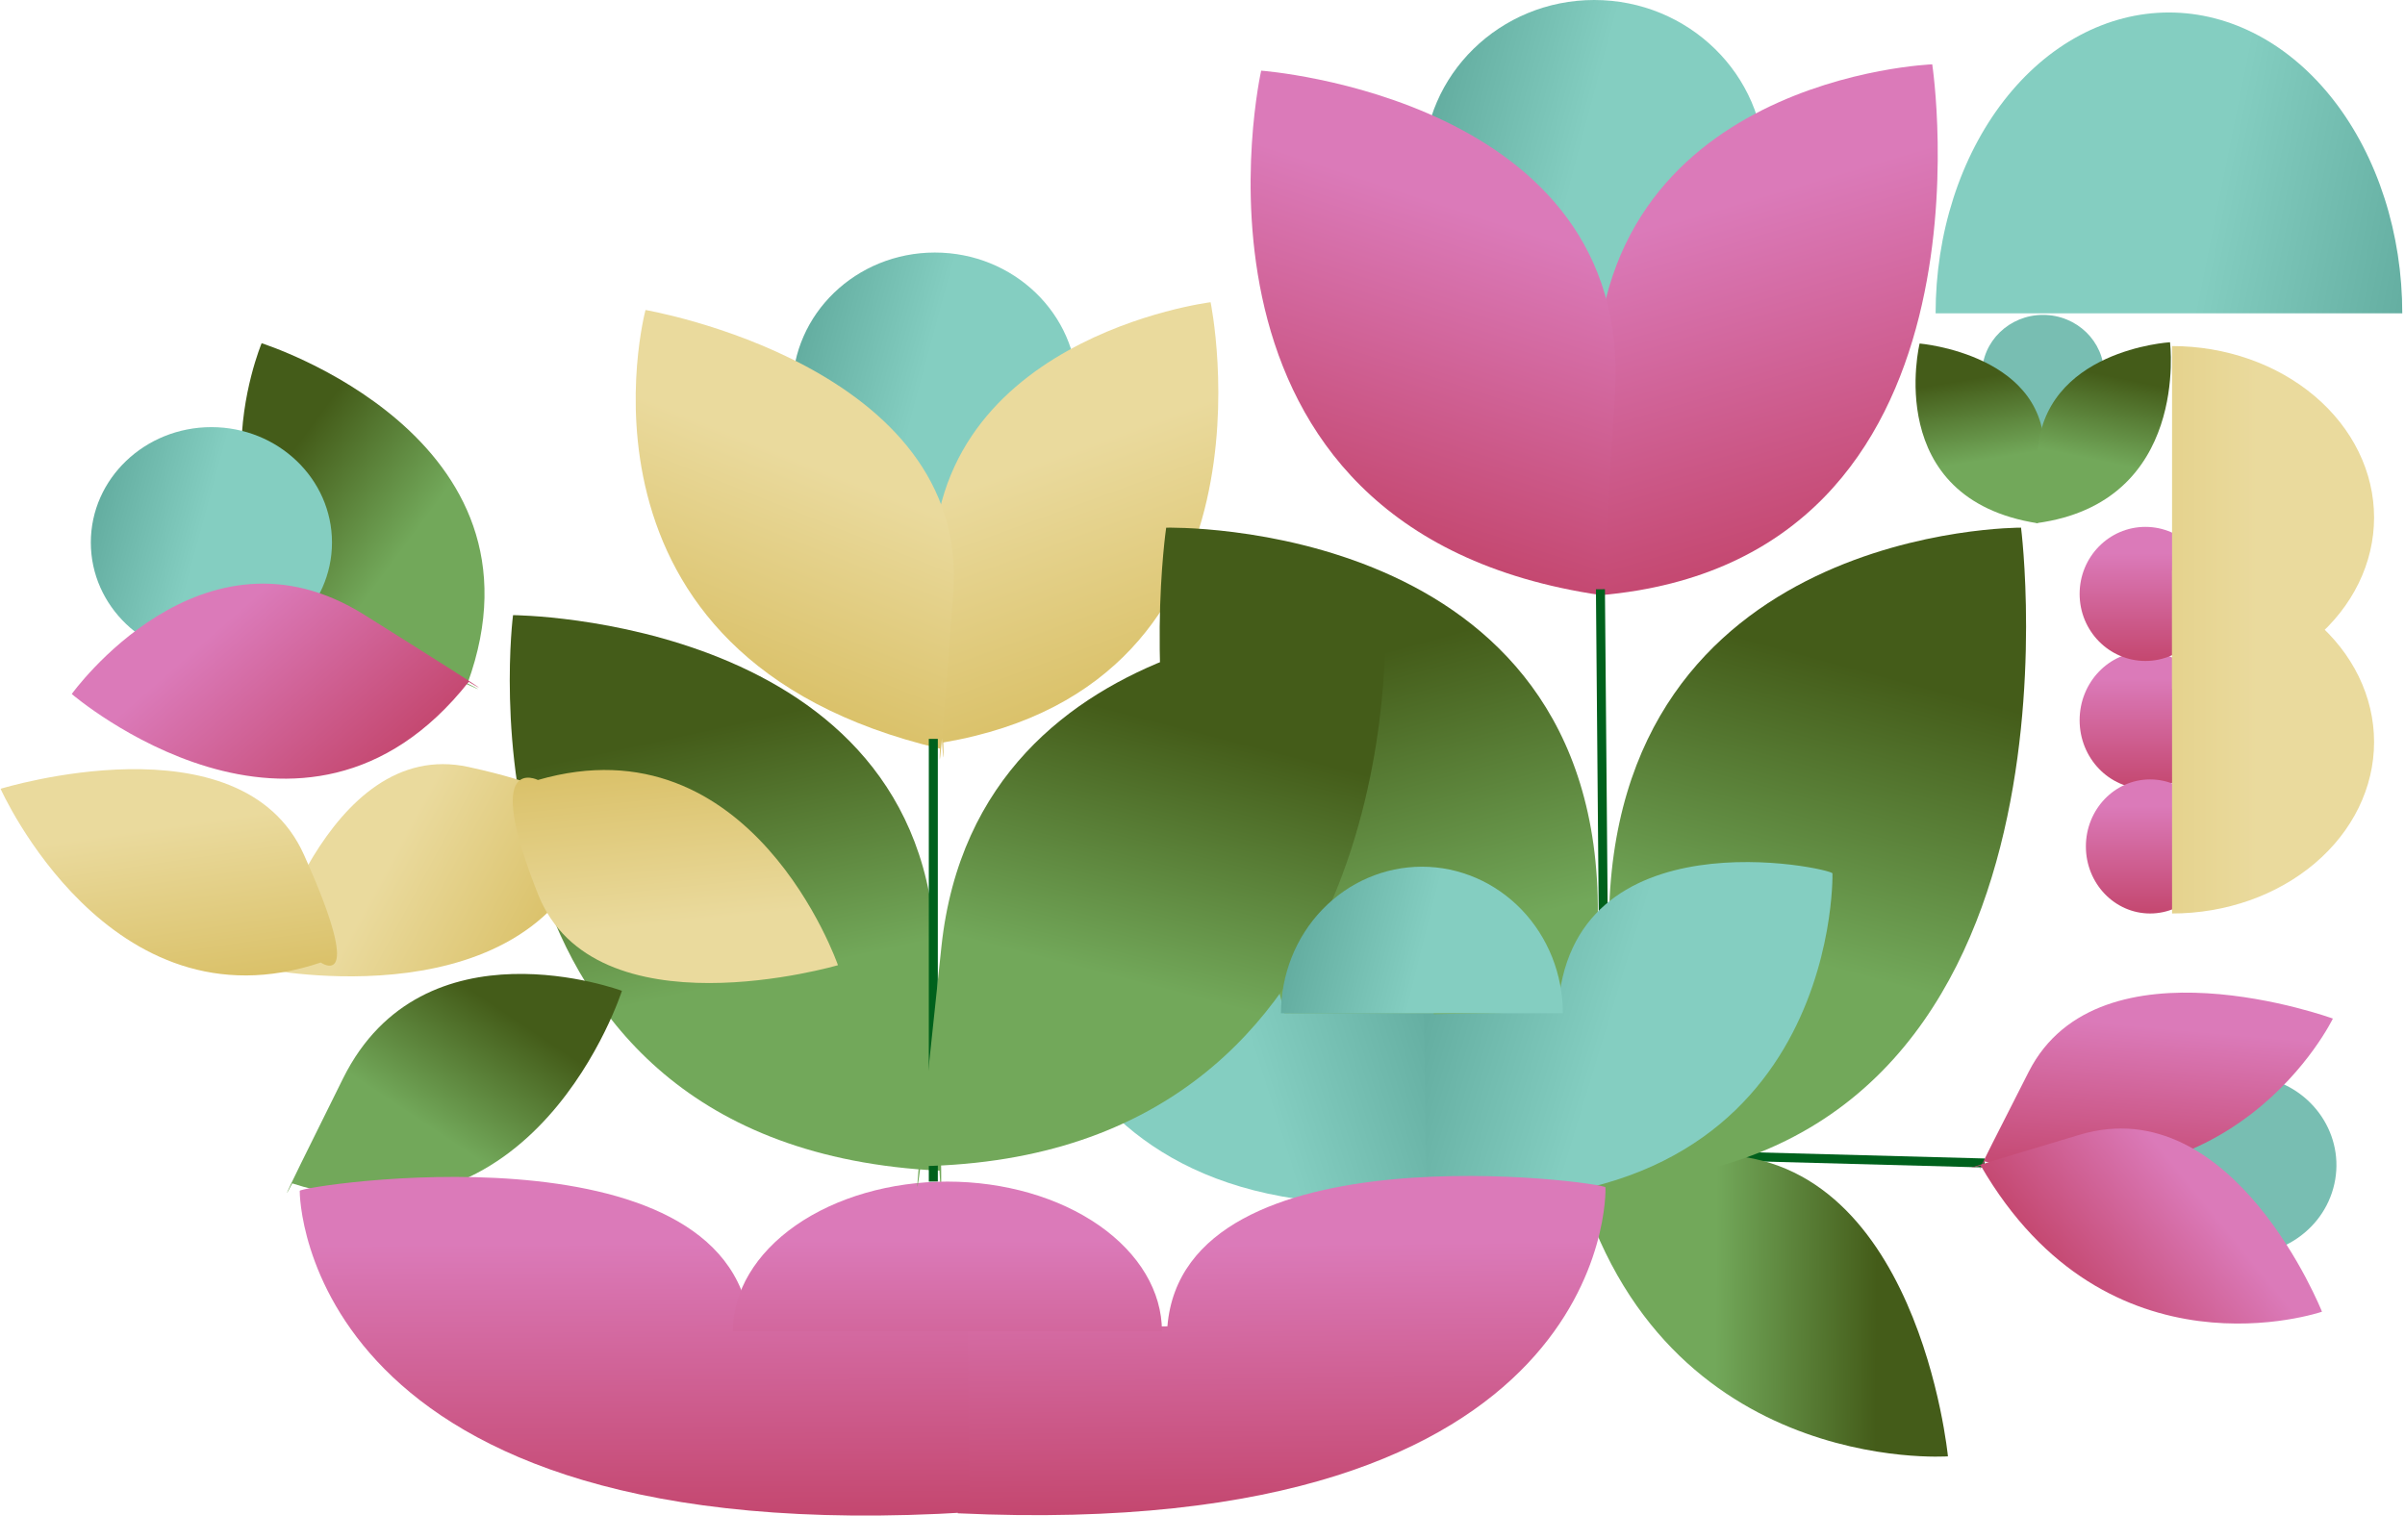
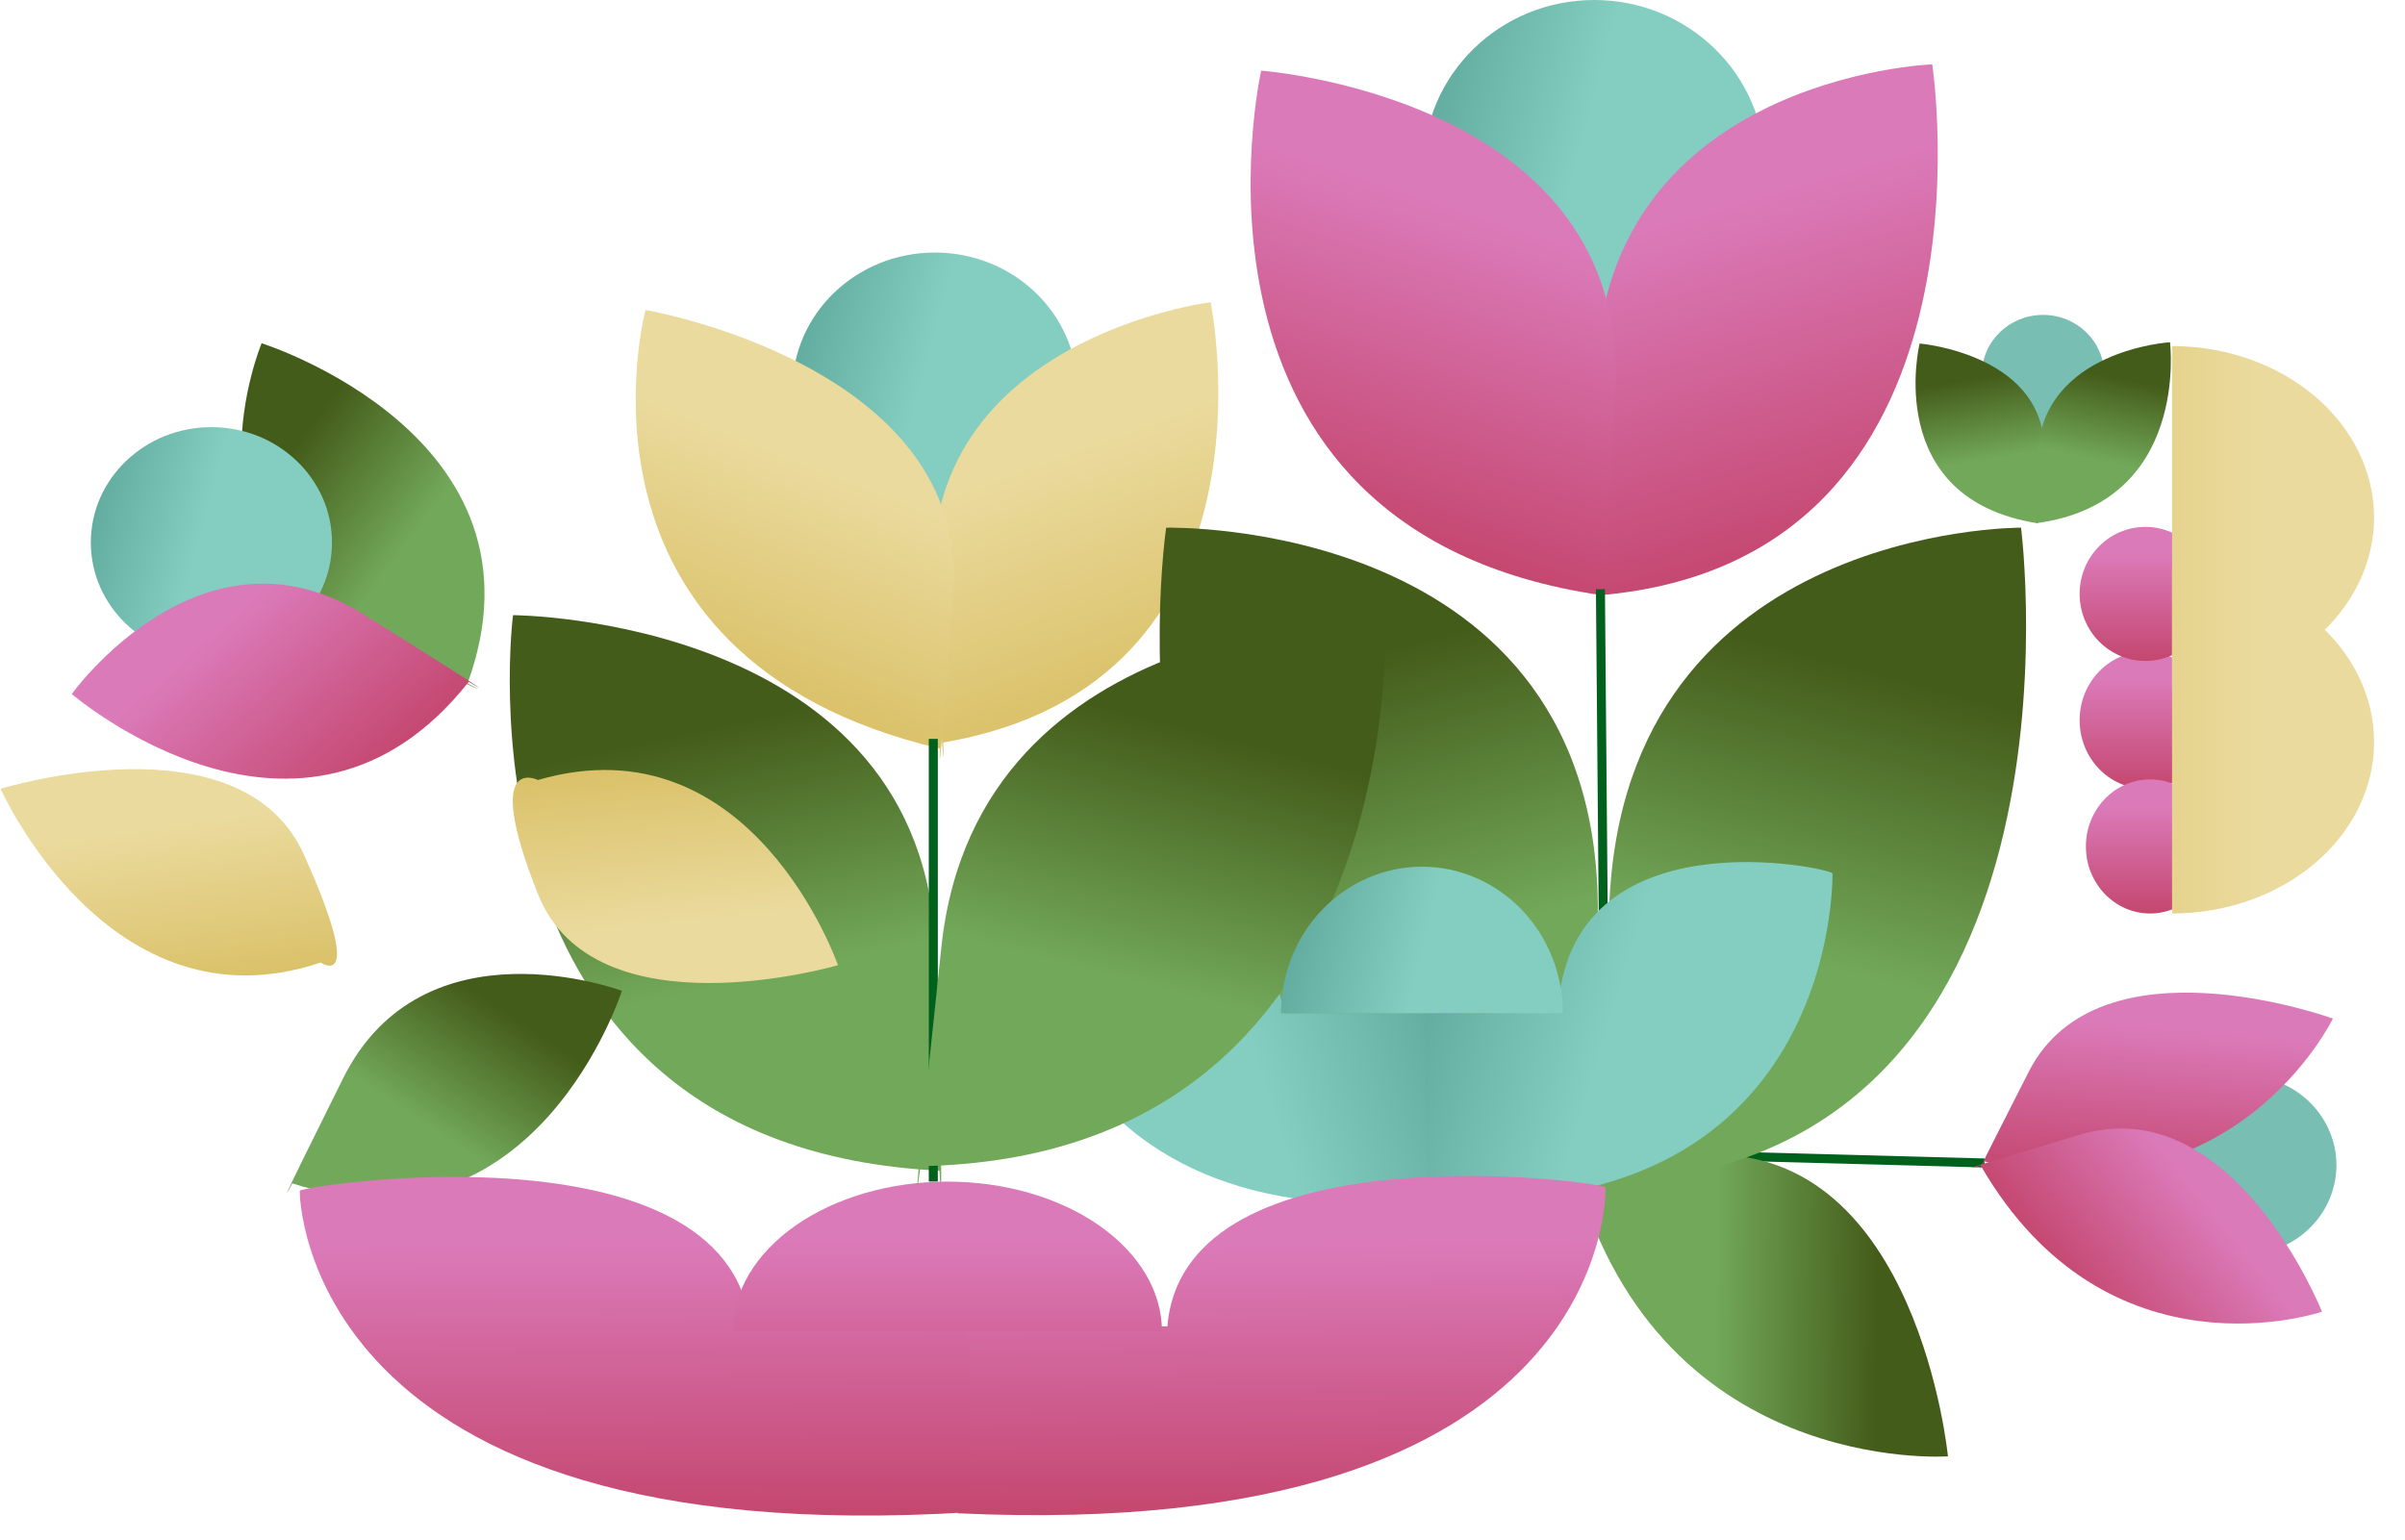
<svg xmlns="http://www.w3.org/2000/svg" width="534" height="342" viewBox="0 0 534 342" fill="none">
  <ellipse cx="476.358" cy="159.926" rx="14.604" ry="15.231" fill="url(#paint0_linear_900_1103)" />
  <ellipse cx="477.401" cy="187.963" rx="14.256" ry="14.885" fill="url(#paint1_linear_900_1103)" />
  <ellipse cx="476.358" cy="131.885" rx="14.604" ry="14.885" fill="url(#paint2_linear_900_1103)" />
  <ellipse cx="20.573" cy="19.953" rx="20.573" ry="19.953" transform="matrix(0.968 0.25 -0.267 0.964 483.57 234.359)" fill="#78BEB2" />
  <path d="M440.639 258.251L376.637 256.536" stroke="#00611C" stroke-width="2" />
  <g filter="url(#filter0_f_900_1103)">
    <path d="M349.148 257.729C366.763 328.099 432.514 323.396 432.514 323.396C432.514 323.396 425.897 255.013 379.278 256.442C332.659 257.87 349.148 257.729 349.148 257.729Z" fill="url(#paint3_linear_900_1103)" />
  </g>
  <path d="M482.279 153.001C494.175 153.001 505.583 148.99 513.995 141.849C522.407 134.708 527.133 125.023 527.133 114.924C527.133 104.826 522.407 95.141 513.995 88C505.584 80.859 494.175 76.848 482.279 76.848L482.279 114.924L482.279 153.001Z" fill="url(#paint4_linear_900_1103)" />
-   <path d="M429.778 69.579C429.778 60.806 431.118 52.119 433.721 44.013C436.325 35.908 440.141 28.543 444.952 22.339C449.763 16.136 455.474 11.214 461.76 7.857C468.046 4.5 474.783 2.772 481.586 2.772C488.39 2.772 495.127 4.5 501.412 7.857C507.698 11.214 513.409 16.136 518.22 22.339C523.031 28.543 526.847 35.908 529.451 44.013C532.054 52.119 533.395 60.806 533.395 69.579L481.586 69.579L429.778 69.579Z" fill="url(#paint5_linear_900_1103)" />
  <ellipse cx="353.978" cy="37.038" rx="37.9" ry="37.038" fill="url(#paint6_linear_900_1103)" />
  <path d="M355.3 132.173C445.806 124.337 429.029 14.285 429.029 14.285C429.029 14.285 353.479 17.073 354.302 86.93C355.125 156.786 355.3 132.173 355.3 132.173Z" fill="url(#paint7_linear_900_1103)" />
  <path d="M355.488 132.154C256.958 117.76 280.029 15.693 280.029 15.693C280.029 15.693 362.514 21.71 358.603 87.262C354.693 152.813 355.488 132.154 355.488 132.154Z" fill="url(#paint8_linear_900_1103)" />
  <ellipse cx="207.579" cy="86.54" rx="31.641" ry="30.461" fill="url(#paint9_linear_900_1103)" />
  <ellipse cx="453.631" cy="83.08" rx="13.561" ry="13.154" fill="#78BEB2" />
  <path d="M209.442 164.876C286.311 151.79 268.798 67.112 268.798 67.112C268.798 67.112 204.522 75.104 207.267 129.61C210.013 184.116 209.442 164.876 209.442 164.876Z" fill="url(#paint10_linear_900_1103)" />
  <path d="M208.713 166.242C122.635 145.947 143.328 68.841 143.328 68.841C143.328 68.841 215.419 81.147 211.665 131.677C207.912 182.207 208.713 166.242 208.713 166.242Z" fill="url(#paint11_linear_900_1103)" />
  <path d="M452.457 116.199C417.801 110.785 426.226 76.28 426.226 76.28C426.226 76.28 455.241 78.717 453.842 101.453C455.032 98.703 452.457 116.199 452.457 116.199Z" fill="url(#paint12_linear_900_1103)" />
  <path d="M452.141 116.176C486.294 111.626 481.823 75.998 481.823 75.998C481.823 75.998 453.453 77.66 452.377 101.015C451.518 98.16 452.141 116.176 452.141 116.176Z" fill="url(#paint13_linear_900_1103)" />
  <g filter="url(#filter1_f_900_1103)">
    <path d="M103.807 151.774C123.765 96.881 58.091 76.221 58.091 76.221C58.091 76.221 39.345 121.006 78.392 139.844C117.44 158.683 103.807 151.774 103.807 151.774Z" fill="url(#paint14_linear_900_1103)" />
  </g>
  <ellipse cx="46.941" cy="120.463" rx="26.773" ry="25.615" fill="url(#paint15_linear_900_1103)" />
  <path d="M104.069 151.41C67.164 198.17 15.935 154.11 15.935 154.11C15.935 154.11 44.787 113.886 80.868 136.506C116.95 159.126 104.069 151.41 104.069 151.41Z" fill="url(#paint16_linear_900_1103)" />
  <g filter="url(#filter2_f_900_1103)">
    <path d="M357.562 262.714C466.833 257.665 448.746 117.171 448.746 117.171C448.746 117.171 357.604 116.625 357.238 205.274C356.871 293.923 357.562 262.714 357.562 262.714Z" fill="url(#paint17_linear_900_1103)" />
  </g>
  <g filter="url(#filter3_f_900_1103)">
    <path d="M353.779 260.256C238.18 257.5 258.935 117.177 258.935 117.177C258.935 117.177 355.41 114.737 354.781 203.033C354.152 291.328 353.779 260.256 353.779 260.256Z" fill="url(#paint18_linear_900_1103)" />
  </g>
  <path d="M482.279 202.849C494.175 202.849 505.583 198.837 513.995 191.696C522.407 184.556 527.133 174.871 527.133 164.772C527.133 154.674 522.407 144.989 513.995 137.848C505.584 130.707 494.175 126.695 482.279 126.695L482.279 164.772L482.279 202.849Z" fill="url(#paint19_linear_900_1103)" />
  <path d="M355.355 130.848L356.051 211.847" stroke="#00611C" stroke-width="2" />
  <path d="M208.599 259.958C98.592 254.624 113.912 136.599 113.912 136.599C113.912 136.599 205.571 137.045 207.751 211.634C209.931 286.222 208.599 259.958 208.599 259.958Z" fill="url(#paint20_linear_900_1103)" />
-   <path d="M132.3 185.178C118.928 227.381 58.723 215.167 58.723 215.167C58.723 215.167 72.507 163.452 104.018 170.311C135.529 177.169 132.3 185.178 132.3 185.178Z" fill="url(#paint21_linear_900_1103)" />
  <path d="M71.217 213.739C24.296 229.504 0.13 175.159 0.13 175.159C0.13 175.159 53.477 158.691 67.468 189.763C81.459 220.836 71.217 213.739 71.217 213.739Z" fill="url(#paint22_linear_900_1103)" />
  <path d="M207.23 164.078V262.386" stroke="#00611C" stroke-width="2" />
  <path d="M119.443 173.202C167.029 159.42 186.06 214.33 186.06 214.33C186.06 214.33 132.021 230.164 119.443 198.534C106.864 166.904 119.443 173.202 119.443 173.202Z" fill="url(#paint23_linear_900_1103)" />
  <g filter="url(#filter4_f_900_1103)">
    <path d="M64.89 262.782C118.858 280.155 138.092 220.021 138.092 220.021C138.092 220.021 94.026 203.603 76.181 239.453C58.336 275.303 64.89 262.782 64.89 262.782Z" fill="url(#paint24_linear_900_1103)" />
  </g>
  <path d="M440.61 257.898C496.139 271.555 517.987 226.185 517.987 226.185C517.987 226.185 466.141 207.283 450.478 237.949C434.815 268.615 440.61 257.898 440.61 257.898Z" fill="url(#paint25_linear_900_1103)" />
  <path d="M439.792 258.824C468.008 307.622 515.566 291.279 515.566 291.279C515.566 291.279 495.905 241.806 461.773 251.978C427.641 262.151 439.792 258.824 439.792 258.824Z" fill="url(#paint26_linear_900_1103)" />
  <path d="M285.163 224.984C274.384 173.13 225.378 194.337 225.346 195.463C225.314 196.588 225.811 275.791 318.578 266.587L318.337 224.984L285.163 224.984Z" fill="url(#paint27_linear_900_1103)" />
  <path d="M345.893 224.704C348.214 180.088 406.821 192.844 406.873 193.948C406.926 195.051 407.948 272.803 316.715 266.072L316.158 225.232L345.893 224.704Z" fill="url(#paint28_linear_900_1103)" />
  <path d="M259.209 294.529C262.911 249.754 356.39 262.555 356.474 263.663C356.558 264.771 358.188 342.799 212.669 336.044L211.781 295.058L259.209 294.529Z" fill="url(#paint29_linear_900_1103)" />
  <path d="M166.556 294.285C161.392 248.749 66.604 263.315 66.553 264.445C66.502 265.574 67.272 345.059 215.239 335.799L214.867 294.048L166.556 294.285Z" fill="url(#paint30_linear_900_1103)" />
  <path d="M257.994 295.617C257.994 286.804 252.976 278.352 244.042 272.12C235.109 265.888 222.992 262.387 210.359 262.387C197.725 262.387 185.608 265.888 176.675 272.12C167.741 278.352 162.723 286.804 162.723 295.617L210.359 295.617H257.994Z" fill="url(#paint31_linear_900_1103)" />
  <path d="M204.387 258.967C313.357 256.944 307.538 137.342 307.538 137.342C307.538 137.342 217.058 134.993 209.031 210.215C201.004 285.437 204.387 258.967 204.387 258.967Z" fill="url(#paint32_linear_900_1103)" />
  <path d="M347.013 224.999C347.013 216.37 343.716 208.093 337.847 201.991C331.979 195.889 324.019 192.461 315.719 192.461C307.42 192.461 299.46 195.889 293.591 201.991C287.723 208.093 284.426 216.37 284.426 224.999L315.719 224.999H347.013Z" fill="url(#paint33_linear_900_1103)" />
  <defs>
    <filter id="filter0_f_900_1103" x="345.316" y="255.418" width="88.199" height="69.043" filterUnits="userSpaceOnUse" color-interpolation-filters="sRGB">
      <feFlood flood-opacity="0" result="BackgroundImageFix" />
      <feBlend mode="normal" in="SourceGraphic" in2="BackgroundImageFix" result="shape" />
      <feGaussianBlur stdDeviation="0.5" result="effect1_foregroundBlur_900_1103" />
    </filter>
    <filter id="filter1_f_900_1103" x="52.594" y="75.223" width="55.988" height="78.789" filterUnits="userSpaceOnUse" color-interpolation-filters="sRGB">
      <feFlood flood-opacity="0" result="BackgroundImageFix" />
      <feBlend mode="normal" in="SourceGraphic" in2="BackgroundImageFix" result="shape" />
      <feGaussianBlur stdDeviation="0.5" result="effect1_foregroundBlur_900_1103" />
    </filter>
    <filter id="filter2_f_900_1103" x="356.129" y="116.172" width="94.734" height="152.871" filterUnits="userSpaceOnUse" color-interpolation-filters="sRGB">
      <feFlood flood-opacity="0" result="BackgroundImageFix" />
      <feBlend mode="normal" in="SourceGraphic" in2="BackgroundImageFix" result="shape" />
      <feGaussianBlur stdDeviation="0.5" result="effect1_foregroundBlur_900_1103" />
    </filter>
    <filter id="filter3_f_900_1103" x="256.488" y="116.172" width="99.297" height="150.387" filterUnits="userSpaceOnUse" color-interpolation-filters="sRGB">
      <feFlood flood-opacity="0" result="BackgroundImageFix" />
      <feBlend mode="normal" in="SourceGraphic" in2="BackgroundImageFix" result="shape" />
      <feGaussianBlur stdDeviation="0.5" result="effect1_foregroundBlur_900_1103" />
    </filter>
    <filter id="filter4_f_900_1103" x="62.715" y="215.27" width="76.375" height="51.664" filterUnits="userSpaceOnUse" color-interpolation-filters="sRGB">
      <feFlood flood-opacity="0" result="BackgroundImageFix" />
      <feBlend mode="normal" in="SourceGraphic" in2="BackgroundImageFix" result="shape" />
      <feGaussianBlur stdDeviation="0.5" result="effect1_foregroundBlur_900_1103" />
    </filter>
    <linearGradient id="paint0_linear_900_1103" x1="476.358" y1="144.695" x2="476.358" y2="175.157" gradientUnits="userSpaceOnUse">
      <stop offset="0.197" stop-color="#DB7AB9" />
      <stop offset="1" stop-color="#C4476F" />
    </linearGradient>
    <linearGradient id="paint1_linear_900_1103" x1="477.401" y1="173.078" x2="477.401" y2="202.847" gradientUnits="userSpaceOnUse">
      <stop offset="0.197" stop-color="#DB7AB9" />
      <stop offset="1" stop-color="#C4476F" />
    </linearGradient>
    <linearGradient id="paint2_linear_900_1103" x1="476.358" y1="117" x2="476.358" y2="146.769" gradientUnits="userSpaceOnUse">
      <stop offset="0.197" stop-color="#DB7AB9" />
      <stop offset="1" stop-color="#C4476F" />
    </linearGradient>
    <linearGradient id="paint3_linear_900_1103" x1="422.355" y1="312.531" x2="358.712" y2="312.044" gradientUnits="userSpaceOnUse">
      <stop offset="0.091" stop-color="#445C19" />
      <stop offset="0.654" stop-color="#72A85A" />
    </linearGradient>
    <linearGradient id="paint4_linear_900_1103" x1="527.133" y1="114.924" x2="437.424" y2="114.924" gradientUnits="userSpaceOnUse">
      <stop offset="0.288" stop-color="#EADA9D" />
      <stop offset="1" stop-color="#DAC169" />
    </linearGradient>
    <linearGradient id="paint5_linear_900_1103" x1="533.395" y1="86.939" x2="427.098" y2="65.519" gradientUnits="userSpaceOnUse">
      <stop stop-color="#62AC9F" />
      <stop offset="0.452" stop-color="#84CEC1" />
    </linearGradient>
    <linearGradient id="paint6_linear_900_1103" x1="316.078" y1="27.414" x2="391.653" y2="47.509" gradientUnits="userSpaceOnUse">
      <stop stop-color="#62AC9F" />
      <stop offset="0.452" stop-color="#84CEC1" />
    </linearGradient>
    <linearGradient id="paint7_linear_900_1103" x1="378.275" y1="26.768" x2="406.178" y2="121.33" gradientUnits="userSpaceOnUse">
      <stop offset="0.197" stop-color="#DB7AB9" />
      <stop offset="1" stop-color="#C4476F" />
    </linearGradient>
    <linearGradient id="paint8_linear_900_1103" x1="335.056" y1="30.621" x2="306.009" y2="118.992" gradientUnits="userSpaceOnUse">
      <stop offset="0.197" stop-color="#DB7AB9" />
      <stop offset="1" stop-color="#C4476F" />
    </linearGradient>
    <linearGradient id="paint9_linear_900_1103" x1="175.937" y1="78.624" x2="238.906" y2="95.62" gradientUnits="userSpaceOnUse">
      <stop stop-color="#62AC9F" />
      <stop offset="0.452" stop-color="#84CEC1" />
    </linearGradient>
    <linearGradient id="paint10_linear_900_1103" x1="225.928" y1="80.769" x2="252.125" y2="152.614" gradientUnits="userSpaceOnUse">
      <stop offset="0.288" stop-color="#EADA9D" />
      <stop offset="1" stop-color="#DAC169" />
    </linearGradient>
    <linearGradient id="paint11_linear_900_1103" x1="191.365" y1="85.523" x2="165.155" y2="151.299" gradientUnits="userSpaceOnUse">
      <stop offset="0.288" stop-color="#EADA9D" />
      <stop offset="1" stop-color="#DAC169" />
    </linearGradient>
    <linearGradient id="paint12_linear_900_1103" x1="430.239" y1="82.433" x2="435.485" y2="114.333" gradientUnits="userSpaceOnUse">
      <stop offset="0.091" stop-color="#445C19" />
      <stop offset="0.654" stop-color="#72A85A" />
    </linearGradient>
    <linearGradient id="paint13_linear_900_1103" x1="477.277" y1="82.193" x2="470.443" y2="115.098" gradientUnits="userSpaceOnUse">
      <stop offset="0.091" stop-color="#445C19" />
      <stop offset="0.654" stop-color="#72A85A" />
    </linearGradient>
    <linearGradient id="paint14_linear_900_1103" x1="70.415" y1="83.757" x2="117.186" y2="118.342" gradientUnits="userSpaceOnUse">
      <stop offset="0.091" stop-color="#445C19" />
      <stop offset="0.654" stop-color="#72A85A" />
    </linearGradient>
    <linearGradient id="paint15_linear_900_1103" x1="20.168" y1="113.807" x2="73.404" y2="128.265" gradientUnits="userSpaceOnUse">
      <stop stop-color="#62AC9F" />
      <stop offset="0.452" stop-color="#84CEC1" />
    </linearGradient>
    <linearGradient id="paint16_linear_900_1103" x1="40.843" y1="130.455" x2="80.143" y2="175.501" gradientUnits="userSpaceOnUse">
      <stop offset="0.197" stop-color="#DB7AB9" />
      <stop offset="1" stop-color="#C4476F" />
    </linearGradient>
    <linearGradient id="paint17_linear_900_1103" x1="445.932" y1="146.39" x2="415.421" y2="259.341" gradientUnits="userSpaceOnUse">
      <stop offset="0.091" stop-color="#445C19" />
      <stop offset="0.654" stop-color="#72A85A" />
    </linearGradient>
    <linearGradient id="paint18_linear_900_1103" x1="261.578" y1="146.224" x2="292.16" y2="258.214" gradientUnits="userSpaceOnUse">
      <stop offset="0.091" stop-color="#445C19" />
      <stop offset="0.654" stop-color="#72A85A" />
    </linearGradient>
    <linearGradient id="paint19_linear_900_1103" x1="527.133" y1="164.772" x2="437.424" y2="164.772" gradientUnits="userSpaceOnUse">
      <stop offset="0.288" stop-color="#EADA9D" />
      <stop offset="1" stop-color="#DAC169" />
    </linearGradient>
    <linearGradient id="paint20_linear_900_1103" x1="117.339" y1="161.21" x2="138.607" y2="259.093" gradientUnits="userSpaceOnUse">
      <stop offset="0.091" stop-color="#445C19" />
      <stop offset="0.654" stop-color="#72A85A" />
    </linearGradient>
    <linearGradient id="paint21_linear_900_1103" x1="72.018" y1="185.376" x2="119.261" y2="210.958" gradientUnits="userSpaceOnUse">
      <stop offset="0.288" stop-color="#EADA9D" />
      <stop offset="1" stop-color="#DAC169" />
    </linearGradient>
    <linearGradient id="paint22_linear_900_1103" x1="34.441" y1="169.123" x2="41.731" y2="219.047" gradientUnits="userSpaceOnUse">
      <stop offset="0.288" stop-color="#EADA9D" />
      <stop offset="1" stop-color="#DAC169" />
    </linearGradient>
    <linearGradient id="paint23_linear_900_1103" x1="151.815" y1="219.378" x2="146.655" y2="169.452" gradientUnits="userSpaceOnUse">
      <stop offset="0.288" stop-color="#EADA9D" />
      <stop offset="1" stop-color="#DAC169" />
    </linearGradient>
    <linearGradient id="paint24_linear_900_1103" x1="130.905" y1="231.359" x2="100.817" y2="276.504" gradientUnits="userSpaceOnUse">
      <stop offset="0.091" stop-color="#445C19" />
      <stop offset="0.654" stop-color="#72A85A" />
    </linearGradient>
    <linearGradient id="paint25_linear_900_1103" x1="481.716" y1="219.768" x2="477.792" y2="263.168" gradientUnits="userSpaceOnUse">
      <stop offset="0.197" stop-color="#DB7AB9" />
      <stop offset="1" stop-color="#C4476F" />
    </linearGradient>
    <linearGradient id="paint26_linear_900_1103" x1="496.215" y1="261.339" x2="461.925" y2="289.185" gradientUnits="userSpaceOnUse">
      <stop offset="0.197" stop-color="#DB7AB9" />
      <stop offset="1" stop-color="#C4476F" />
    </linearGradient>
    <linearGradient id="paint27_linear_900_1103" x1="318.299" y1="218.388" x2="228.079" y2="247.043" gradientUnits="userSpaceOnUse">
      <stop stop-color="#62AC9F" />
      <stop offset="0.452" stop-color="#84CEC1" />
    </linearGradient>
    <linearGradient id="paint28_linear_900_1103" x1="316.088" y1="220.083" x2="404.622" y2="247.049" gradientUnits="userSpaceOnUse">
      <stop stop-color="#62AC9F" />
      <stop offset="0.452" stop-color="#84CEC1" />
    </linearGradient>
    <linearGradient id="paint29_linear_900_1103" x1="283.744" y1="261.595" x2="284.573" y2="335.87" gradientUnits="userSpaceOnUse">
      <stop offset="0.197" stop-color="#DB7AB9" />
      <stop offset="1" stop-color="#C4476F" />
    </linearGradient>
    <linearGradient id="paint30_linear_900_1103" x1="140.548" y1="261.148" x2="140.919" y2="336.805" gradientUnits="userSpaceOnUse">
      <stop offset="0.197" stop-color="#DB7AB9" />
      <stop offset="1" stop-color="#C4476F" />
    </linearGradient>
    <linearGradient id="paint31_linear_900_1103" x1="210.359" y1="262.387" x2="210.359" y2="328.848" gradientUnits="userSpaceOnUse">
      <stop offset="0.197" stop-color="#DB7AB9" />
      <stop offset="1" stop-color="#C4476F" />
    </linearGradient>
    <linearGradient id="paint32_linear_900_1103" x1="302.217" y1="162.08" x2="276.713" y2="261.055" gradientUnits="userSpaceOnUse">
      <stop offset="0.091" stop-color="#445C19" />
      <stop offset="0.654" stop-color="#72A85A" />
    </linearGradient>
    <linearGradient id="paint33_linear_900_1103" x1="284.426" y1="216.545" x2="347.312" y2="232.26" gradientUnits="userSpaceOnUse">
      <stop stop-color="#62AC9F" />
      <stop offset="0.452" stop-color="#84CEC1" />
    </linearGradient>
  </defs>
</svg>